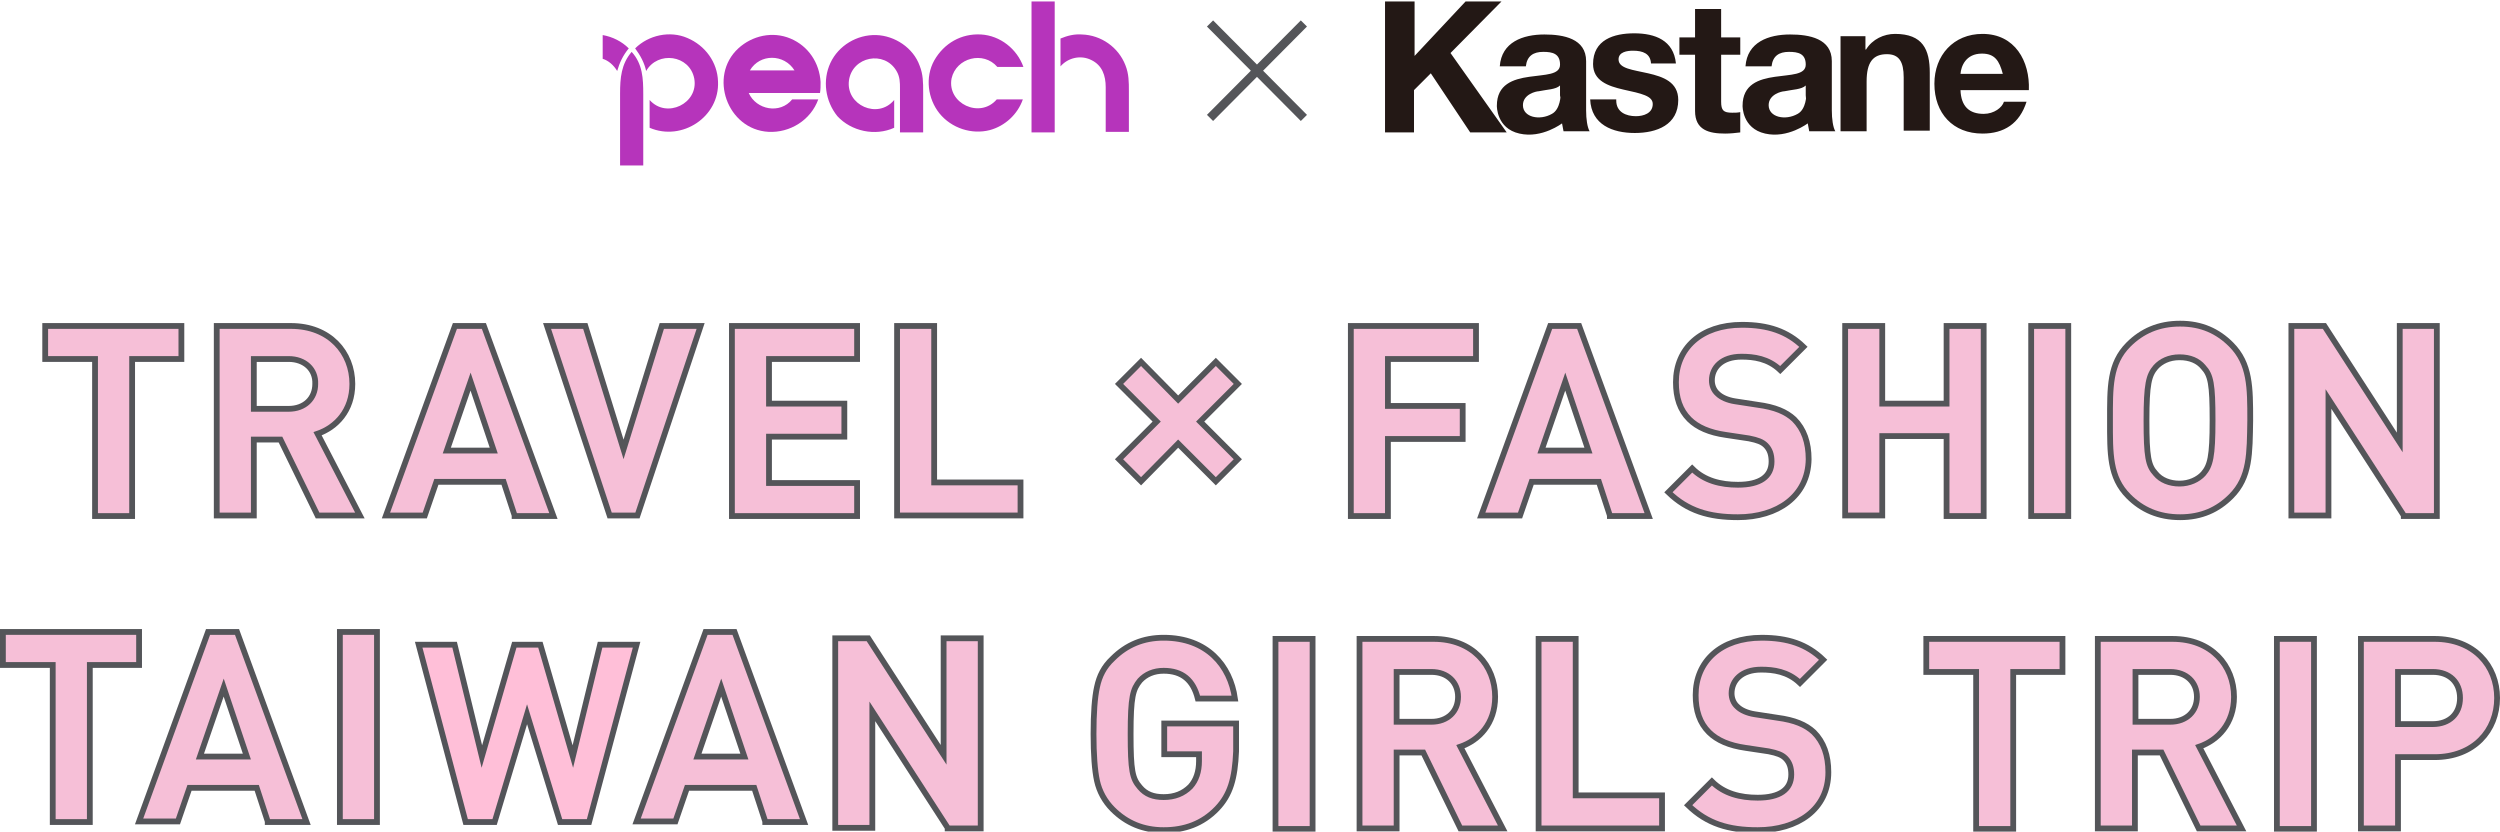
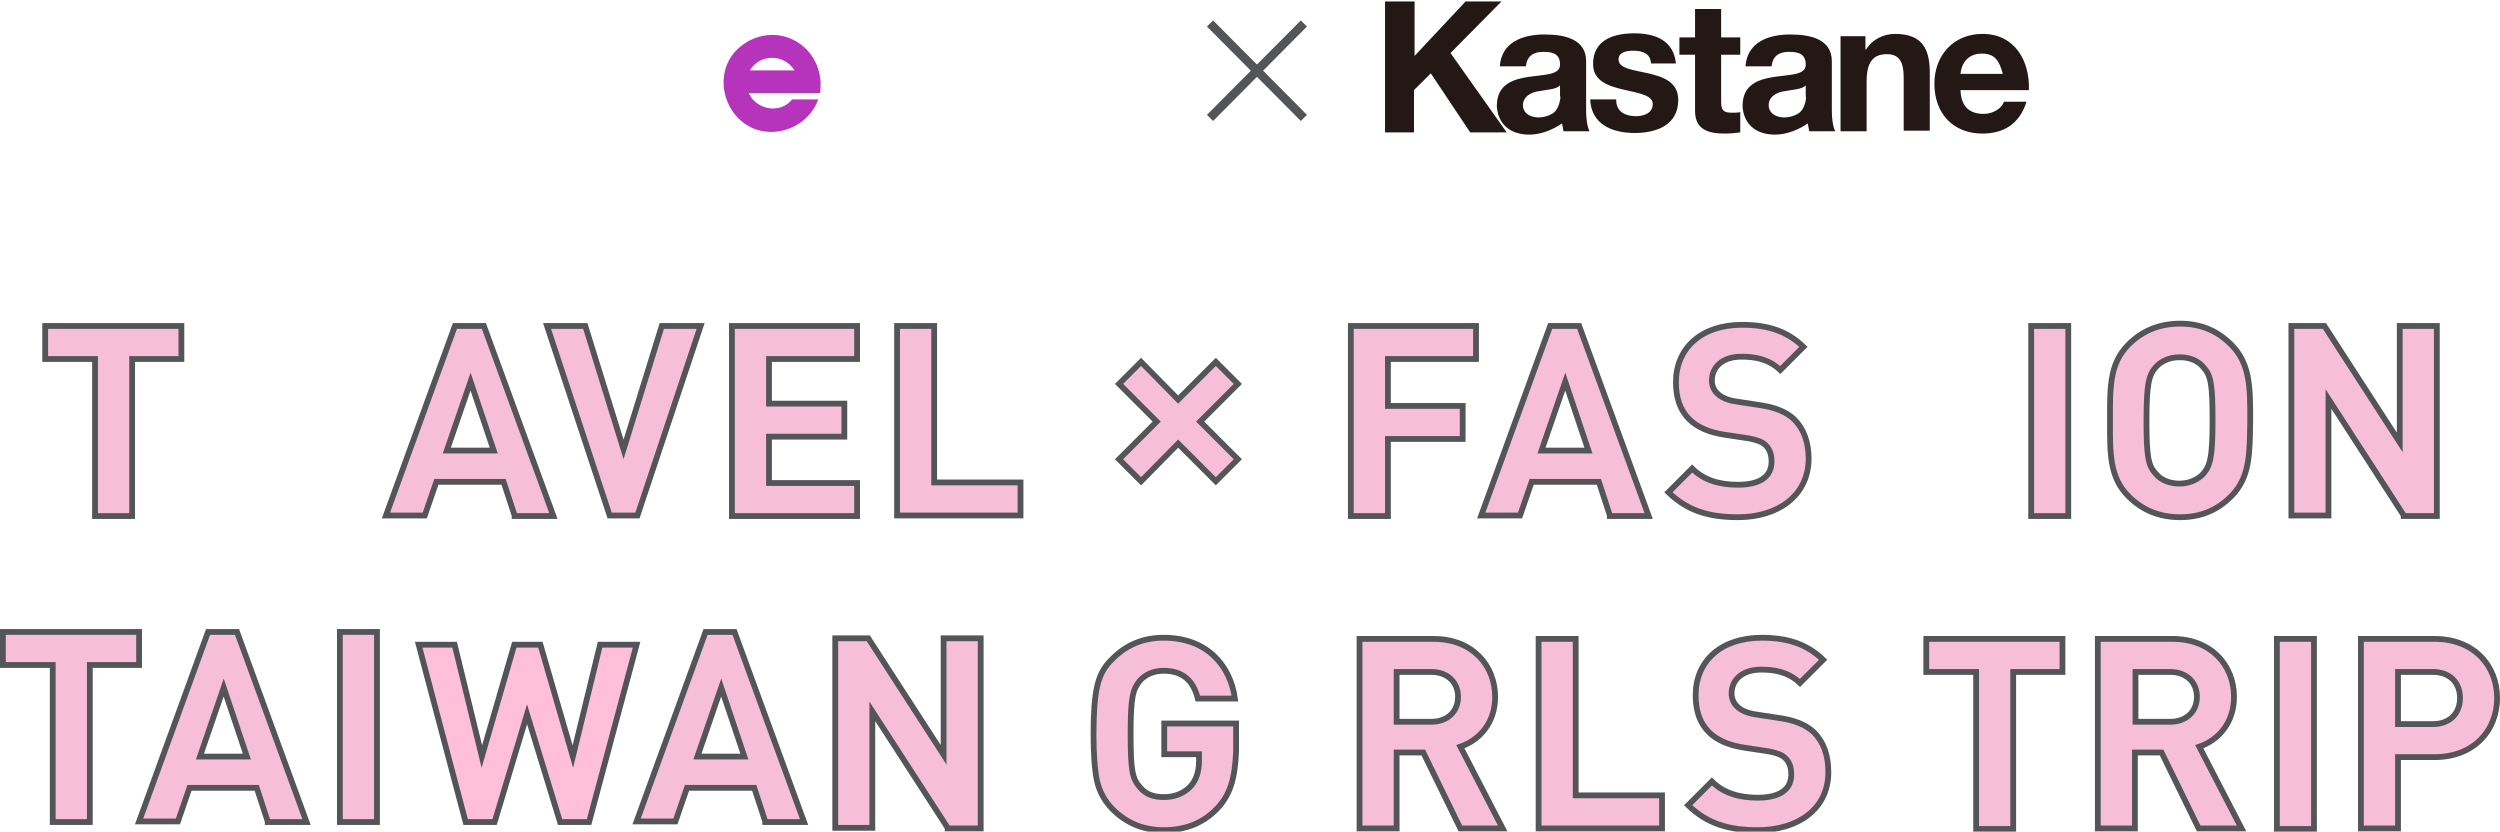
<svg xmlns="http://www.w3.org/2000/svg" version="1.1" id="レイヤー_1" x="0px" y="0px" width="431.4px" height="143.5px" viewBox="0 0 431.4 143.5" enable-background="new 0 0 431.4 143.5" xml:space="preserve">
  <g>
    <path fill="#F6BFD7" stroke="#545559" stroke-miterlimit="10" d="M299.9,89.25c-5,0-8.7-1.1-12-4.3l4.1-4.101   c2.102,2.101,4.9,2.801,7.9,2.801c3.8,0,5.8-1.4,5.8-4c0-1.2-0.3-2.102-1-2.801c-0.601-0.601-1.399-0.899-2.899-1.199l-4-0.602   c-2.801-0.398-4.899-1.3-6.301-2.699c-1.6-1.601-2.3-3.701-2.3-6.399c0-5.8,4.3-9.9,11.399-9.9c4.5,0,7.801,1.1,10.601,3.8l-4,4   c-2.101-2-4.601-2.3-6.7-2.3c-3.398,0-5.1,1.9-5.1,4.1c0,0.8,0.3,1.7,1,2.3c0.6,0.6,1.699,1.1,3,1.3l3.898,0.6   c3,0.4,4.9,1.2,6.301,2.5c1.699,1.7,2.5,4,2.5,6.9C312,85.65,306.7,89.25,299.9,89.25L299.9,89.25z" />
-     <polygon fill="#F6BFD7" stroke="#545559" stroke-miterlimit="10" points="335.9,88.95 335.9,75.25 324.801,75.25 324.801,88.95    318.4,88.95 318.4,56.25 324.801,56.25 324.801,69.65 335.9,69.65 335.9,56.25 342.301,56.25 342.301,89.05 335.9,89.05  " />
    <polygon fill="#F6BFD7" stroke="#545559" stroke-miterlimit="10" points="350.5,88.95 350.5,56.25 356.9,56.25 356.9,89.05    350.5,89.05  " />
    <path fill="#F6BFD7" stroke="#545559" stroke-miterlimit="10" d="M385,85.65c-2.3,2.3-5.1,3.6-8.8,3.6s-6.6-1.3-8.9-3.6   c-3.3-3.301-3.199-7.4-3.199-13.101c0-5.7-0.102-9.8,3.198-13.1c2.302-2.3,5.2-3.6,8.9-3.6s6.5,1.3,8.8,3.6   c3.3,3.3,3.3,7.4,3.3,13.1C388.2,78.25,388.3,82.35,385,85.65z M380.2,63.35c-0.9-1.1-2.3-1.7-4.1-1.7c-1.802,0-3.2,0.7-4.102,1.7   c-1.2,1.4-1.6,2.9-1.6,9.2s0.3,7.8,1.6,9.2c0.9,1.1,2.4,1.7,4.102,1.7c1.698,0,3.198-0.7,4.1-1.7c1.2-1.4,1.6-2.9,1.6-9.2   S381.5,64.75,380.2,63.35z" />
    <polygon fill="#F6BFD7" stroke="#545559" stroke-miterlimit="10" points="414.8,88.95 401.8,68.85 401.8,88.95 395.4,88.95    395.4,56.25 401.101,56.25 414.101,76.35 414.101,56.25 420.5,56.25 420.5,89.05 414.8,89.05  " />
    <g>
      <path fill="#231815" d="M317.6,6.25h4.301v2.3h0.1c1.102-1.8,3.102-2.7,5-2.7c4.801,0,6,2.7,6,6.7v10h-4.5v-9.2    c0-2.7-0.8-4-2.898-4c-2.4,0-3.5,1.4-3.5,4.7v8.6h-4.5V6.25H317.6z M350.1,15.55c0.199-5-2.399-9.7-8-9.7    c-5,0-8.301,3.7-8.301,8.6c0,5.1,3.2,8.6,8.301,8.6c3.699,0,6.399-1.7,7.601-5.5h-3.899c-0.301,1-1.699,2.1-3.5,2.1    c-2.5,0-3.899-1.3-4-4.1v-2.8c0.101-1.3,0.899-3.5,3.699-3.5c2.2,0,3,1.2,3.602,3.5h-9.301l0.101,2.8H350.1z M278.9,17.35    c0,2,1.699,2.7,3.398,2.7c1.301,0,2.9-0.5,2.9-2.1c0-1.4-1.9-1.8-5.1-2.5c-2.602-0.6-5.2-1.5-5.2-4.4c0-4.2,3.6-5.3,7.1-5.3    c3.601,0,6.8,1.2,7.2,5.2h-4.3c-0.101-1.7-1.4-2.2-3.101-2.2c-1,0-2.5,0.2-2.5,1.5c0,1.6,2.5,1.8,5.101,2.4    c2.6,0.6,5.2,1.5,5.2,4.6c0,4.3-3.7,5.7-7.5,5.7c-3.801,0-7.5-1.4-7.7-5.8h4.5L278.9,17.35L278.9,17.35z M311.9,21.05    c0,0,0.199,1.1,0.3,1.6h4.5c-0.399-0.7-0.601-2.1-0.601-3.6v-8.5c0-3.9-3.899-4.6-7.199-4.6c-3.7,0-7.4,1.3-7.7,5.5h4.5    c0.2-1.8,1.3-2.5,3-2.5c1.601,0,2.899,0.3,2.899,2.2c0,1.8-2.601,1.7-5.301,2.1c-2.8,0.4-5.6,1.3-5.6,5c0,0-0.1,3.9,3.9,4.8    c3.9,0.9,7.4-1.8,7.4-1.8l-0.3-4.9c0,0,0,2.5-1.5,3.3c-2.101,1.2-5,0.6-5-1.5c0-1.9,2.3-2.4,2.7-2.4c1.398-0.3,3-0.3,3.699-1v1.7    C311.7,17.25,311.9,21.05,311.9,21.05L311.9,21.05z M269.5,21.05c0,0,0.2,1.1,0.301,1.6h4.5c-0.399-0.7-0.601-2.1-0.601-3.6v-8.5    c0-3.9-3.899-4.6-7.2-4.6c-3.699,0-7.398,1.3-7.699,5.5h4.5c0.199-1.8,1.301-2.5,3-2.5c1.601,0,2.899,0.3,2.899,2.2    c0,1.8-2.601,1.7-5.3,2.1c-2.801,0.4-5.602,1.3-5.602,5c0,0-0.1,3.9,3.9,4.8c3.9,0.9,7.4-1.8,7.4-1.8l-0.301-4.9    c0,0,0,2.5-1.5,3.3c-2.101,1.2-5,0.6-5-1.5c0-1.9,2.301-2.4,2.699-2.4c1.4-0.3,3-0.3,3.7-1v1.7    C269.4,17.25,269.5,21.05,269.5,21.05L269.5,21.05z M239.1,0.25h5v9.4l8.801-9.4h6.199l-8.801,8.9l9.7,13.7H253.7l-6.8-10.2    l-2.9,2.9v7.3h-5V0.25H239.1z M297,6.45h3.301v3H297v8.1c0,1.5,0.4,1.9,1.9,1.9c0.5,0,0.898,0,1.398-0.1v3.5    c-0.8,0.1-1.699,0.2-2.6,0.2c-2.8,0-5.2-0.6-5.2-3.9v-9.7h-2.7v-3h2.7v-4.9h4.5L297,6.45L297,6.45z" />
-       <path fill="#B634BB" d="M106.5,12.25c-0.6-1-1.5-1.8-2.5-2.1v-4.1c1.7,0.3,3.3,1.1,4.5,2.3C107.5,9.55,106.9,10.85,106.5,12.25     M109.6,8.35c2.3-2.3,6-3.1,9-1.8c3.1,1.3,5.2,4.2,5.3,7.5c0.3,6.1-6.2,10.4-11.8,8v-4.8c2.9,3.3,8.5,0.6,7.7-3.7    c-0.8-4.1-6.3-4.8-8.3-1.3C111.2,10.85,110.5,9.55,109.6,8.35 M178,0.25h4v22.6h-4V0.25z M183,11.45c1.301-1.5,3.5-2,5.301-1.1    c1.899,0.9,2.5,2.7,2.5,4.7v7.7h4v-7c0-1.6,0-3-0.601-4.5c-1.2-3.1-4.2-5.2-7.5-5.3c-1.3-0.1-2.5,0.2-3.7,0.7V11.45 M172.1,11.55    h4.5c-1.1-3.1-4-5.4-7.299-5.6c-3.4-0.2-6.4,1.5-8.1,4.5c-1.6,2.9-1.1,6.6,0.9,9.1c2.1,2.6,5.6,3.7,8.7,2.9    c2.6-0.7,4.799-2.7,5.7-5.3H172c-2.9,3.4-8.6,0.7-7.8-3.6C165,9.95,169.7,8.75,172.1,11.55 M154.3,22.05v-4.8    c-2.8,3.4-8.4,0.9-7.8-3.4c0.6-4.1,6.1-5.2,8.2-1.6c0.6,1,0.6,2,0.6,3v7.6h4v-7c0-1.6,0-3-0.6-4.5c-1.1-3.1-4.3-5.2-7.5-5.3    c-3.3-0.1-6.5,1.8-7.9,4.8s-0.9,6.6,1.2,9.2C146.9,22.65,151,23.55,154.3,22.05 M109,8.95c-1.8,2.1-2,4.5-2,7.2v12.4h4v-12.3    C111,13.55,110.9,11.05,109,8.95" />
      <path fill="#B634BB" d="M141.6,14.15c-0.2-3.3-2.1-6.2-5.2-7.5c-3.1-1.3-6.6-0.5-9,1.7c-5.2,4.8-1.9,14,5.2,14.4    c3.7,0.2,7.3-2,8.6-5.6h-4.5c-2.1,2.6-6.2,1.8-7.5-1.1h12.3C141.6,15.45,141.6,14.85,141.6,14.15 M129.4,12.15    c1.7-2.9,5.9-2.9,7.7,0H129.4z" />
      <polygon fill="#F6BFD7" stroke="#545559" stroke-miterlimit="10" points="22.8,61.95 22.8,89.05 16.4,89.05 16.4,61.95 7.8,61.95     7.8,56.25 31.3,56.25 31.3,61.95   " />
-       <path fill="#F6BFD7" stroke="#545559" stroke-miterlimit="10" d="M54.8,88.95L48.4,75.85h-4.6V88.95h-6.4v-32.7h12.8    c6.7,0,10.6,4.6,10.6,10c0,4.6-2.8,7.5-6,8.6l7.3,14.102L54.8,88.95L54.8,88.95z M49.8,61.95h-6v8.6h6c2.8,0,4.6-1.8,4.6-4.3    C54.5,63.75,52.6,61.95,49.8,61.95L49.8,61.95z" />
      <path fill="#F6BFD7" stroke="#545559" stroke-miterlimit="10" d="M88.8,88.95l-1.9-5.8H75.3l-2,5.8h-6.7l11.9-32.7h5l12,32.8h-6.7    V88.95z M81.2,65.85l-4.1,11.9h8.1L81.2,65.85z" />
      <polygon fill="#F6BFD7" stroke="#545559" stroke-miterlimit="10" points="110,88.95 105.2,88.95 94.4,56.25 101,56.25     107.6,77.55 114.2,56.25 120.9,56.25   " />
      <polygon fill="#F6BFD7" stroke="#545559" stroke-miterlimit="10" points="126.3,88.95 126.3,56.25 147.9,56.25 147.9,61.95     132.7,61.95 132.7,69.65 145.7,69.65 145.7,75.35 132.7,75.35 132.7,83.35 147.9,83.35 147.9,89.05 126.3,89.05   " />
      <polygon fill="#F6BFD7" stroke="#545559" stroke-miterlimit="10" points="154.8,88.95 154.8,56.25 161.2,56.25 161.2,83.25     176.1,83.25 176.1,88.95   " />
      <polygon fill="#F6BFD7" stroke="#545559" stroke-miterlimit="10" points="209.801,83.05 203.301,76.55 196.9,83.05 193.1,79.25     199.6,72.75 193.1,66.25 196.9,62.45 203.301,68.95 209.801,62.45 213.6,66.25 207.1,72.75 213.6,79.25   " />
      <polygon fill="#F6BFD7" stroke="#545559" stroke-miterlimit="10" points="239.5,61.95 239.5,70.05 252.4,70.05 252.4,75.75     239.5,75.75 239.5,89.05 233.1,89.05 233.1,56.25 254.7,56.25 254.7,61.95   " />
      <path fill="#F6BFD7" stroke="#545559" stroke-miterlimit="10" d="M277.801,88.95l-1.899-5.8h-11.601l-2,5.8H255.6l11.9-32.7h5    l12,32.8h-6.699V88.95L277.801,88.95z M270.1,65.85l-4.1,11.9h8.102L270.1,65.85z" />
      <path fill="none" stroke="#545559" stroke-width="1.5" stroke-miterlimit="10" d="M208.801,4.05L225,20.35 M225,4.05l-16.199,16.3    " />
      <g>
        <path fill="#F6BFD7" stroke="#545559" stroke-miterlimit="10" d="M210,139.55c-2.5,2.601-5.6,3.7-9.199,3.7     c-3.5,0-6.399-1.2-8.801-3.6c-1.398-1.4-2.3-3.102-2.699-4.9c-0.399-1.8-0.601-4.6-0.601-8.1c0-3.602,0.2-6.301,0.601-8.102     c0.399-1.898,1.199-3.5,2.699-4.898c2.4-2.4,5.301-3.602,8.801-3.602c7.5,0,11.5,4.801,12.301,10.5H206.7     c-0.8-3.199-2.7-4.8-5.899-4.8c-1.699,0-3.101,0.601-4.101,1.7c-1.2,1.5-1.601,2.699-1.601,9.199     c0,6.399,0.301,7.699,1.601,9.199c1,1.2,2.3,1.7,4.101,1.7c1.899,0,3.399-0.6,4.601-1.8c1-1.1,1.5-2.6,1.5-4.4v-1.197h-6v-5.301     h12.399v4.801C213.1,134.35,212.301,137.15,210,139.55z" />
-         <polygon fill="#F6BFD7" stroke="#545559" stroke-miterlimit="10" points="220.1,142.95 220.1,110.25 226.5,110.25 226.5,143.05      220.1,143.05    " />
        <path fill="#F6BFD7" stroke="#545559" stroke-miterlimit="10" d="M252,142.95l-6.4-13.101H241v13.101h-6.4v-32.7H247.4     c6.699,0,10.6,4.6,10.6,10c0,4.6-2.8,7.5-6,8.6l7.301,14.102L252,142.95L252,142.95z M247,115.95h-6v8.6h6     c2.801,0,4.602-1.8,4.602-4.3S249.801,115.95,247,115.95L247,115.95z" />
        <polygon fill="#F6BFD7" stroke="#545559" stroke-miterlimit="10" points="265.5,142.95 265.5,110.25 271.9,110.25 271.9,137.25      286.801,137.25 286.801,142.95    " />
        <path fill="#F6BFD7" stroke="#545559" stroke-miterlimit="10" d="M303.301,143.25c-5,0-8.699-1.1-12-4.3l4.101-4.101     c2.1,2.101,4.899,2.801,7.899,2.801c3.801,0,5.801-1.4,5.801-4c0-1.2-0.301-2.102-1-2.801c-0.602-0.601-1.4-0.899-2.9-1.199     l-4-0.602c-2.8-0.398-4.898-1.3-6.3-2.699c-1.601-1.601-2.3-3.699-2.3-6.399c0-5.8,4.3-9.9,11.398-9.9     c4.5,0,7.801,1.101,10.602,3.8l-4,4c-2.102-2-4.602-2.3-6.7-2.3c-3.4,0-5.101,1.9-5.101,4.101c0,0.801,0.301,1.699,1,2.301     c0.601,0.6,1.699,1.1,3,1.3l3.899,0.601c3,0.399,4.899,1.199,6.3,2.5c1.7,1.699,2.5,4,2.5,6.899     C315.5,139.65,310.2,143.25,303.301,143.25L303.301,143.25z" />
        <polygon fill="#F6BFD7" stroke="#545559" stroke-miterlimit="10" points="347.4,115.95 347.4,143.05 341,143.05 341,115.95      332.4,115.95 332.4,110.25 355.9,110.25 355.9,115.95    " />
        <path fill="#F6BFD7" stroke="#545559" stroke-miterlimit="10" d="M379.4,142.95L373,129.85h-4.6v13.101H362v-32.7h12.9     c6.7,0,10.6,4.6,10.6,10c0,4.6-2.8,7.5-6,8.6l7.301,14.102L379.4,142.95L379.4,142.95z M374.5,115.95h-6v8.6h6     c2.801,0,4.602-1.8,4.602-4.3S377.301,115.95,374.5,115.95L374.5,115.95z" />
        <polygon fill="#F6BFD7" stroke="#545559" stroke-miterlimit="10" points="392.9,142.95 392.9,110.25 399.301,110.25      399.301,143.05 392.9,143.05    " />
        <path fill="#F6BFD7" stroke="#545559" stroke-miterlimit="10" d="M420.101,130.65H413.8v12.3H407.4v-32.7h12.7     c6.8,0,10.8,4.6,10.8,10.2C430.9,126.05,426.9,130.65,420.101,130.65L420.101,130.65z M419.801,115.95h-6v9h6     c2.899,0,4.699-1.8,4.699-4.5S422.7,115.95,419.801,115.95z" />
        <g>
          <polygon fill="#F6BFD7" stroke="#545559" stroke-miterlimit="10" points="15.5,114.75 15.5,141.85 9.1,141.85 9.1,114.75       0.5,114.75 0.5,109.05 24,109.05 24,114.75     " />
          <path fill="#F6BFD7" stroke="#545559" stroke-miterlimit="10" d="M132.051,141.75l-1.9-5.8h-11.6l-2,5.8h-6.7l11.899-32.7h5      l12,32.8h-6.699V141.75z M124.45,118.648l-4.1,11.9h8.1L124.45,118.648z" />
          <path fill="#F6BFD7" stroke="#545559" stroke-miterlimit="10" d="M46.2,141.75l-1.899-5.8H32.7l-2,5.8H24l11.9-32.7h5l12,32.8      h-6.7V141.75z M38.6,118.648l-4.1,11.901h8.1L38.6,118.648z" />
          <polygon fill="#F6BFD7" stroke="#545559" stroke-miterlimit="10" points="58.65,141.75 58.65,109.05 65.051,109.05       65.051,141.85 58.65,141.85     " />
          <polygon fill="#F6BFD7" stroke="#545559" stroke-miterlimit="10" points="163.529,142.852 150.529,122.751 150.529,142.852       144.13,142.852 144.13,110.15 149.83,110.15 162.83,130.25 162.83,110.15 169.229,110.15 169.229,142.95 163.529,142.95     " />
          <path fill="#FFBFD8" d="M101.65,141.85h-5l-5.7-18.6l-5.6,18.6h-5l-8.1-30.6h6.2l4.7,19.3l5.6-19.3h4.5l5.601,19.3l4.699-19.3      h6.301L101.65,141.85z" />
          <path fill="none" stroke="#535459" stroke-miterlimit="10" d="M101.65,141.85h-5l-5.7-18.6l-5.6,18.6h-5l-8.1-30.6h6.2l4.7,19.3      l5.6-19.3h4.5l5.601,19.3l4.699-19.3h6.301L101.65,141.85z" />
        </g>
      </g>
    </g>
  </g>
</svg>